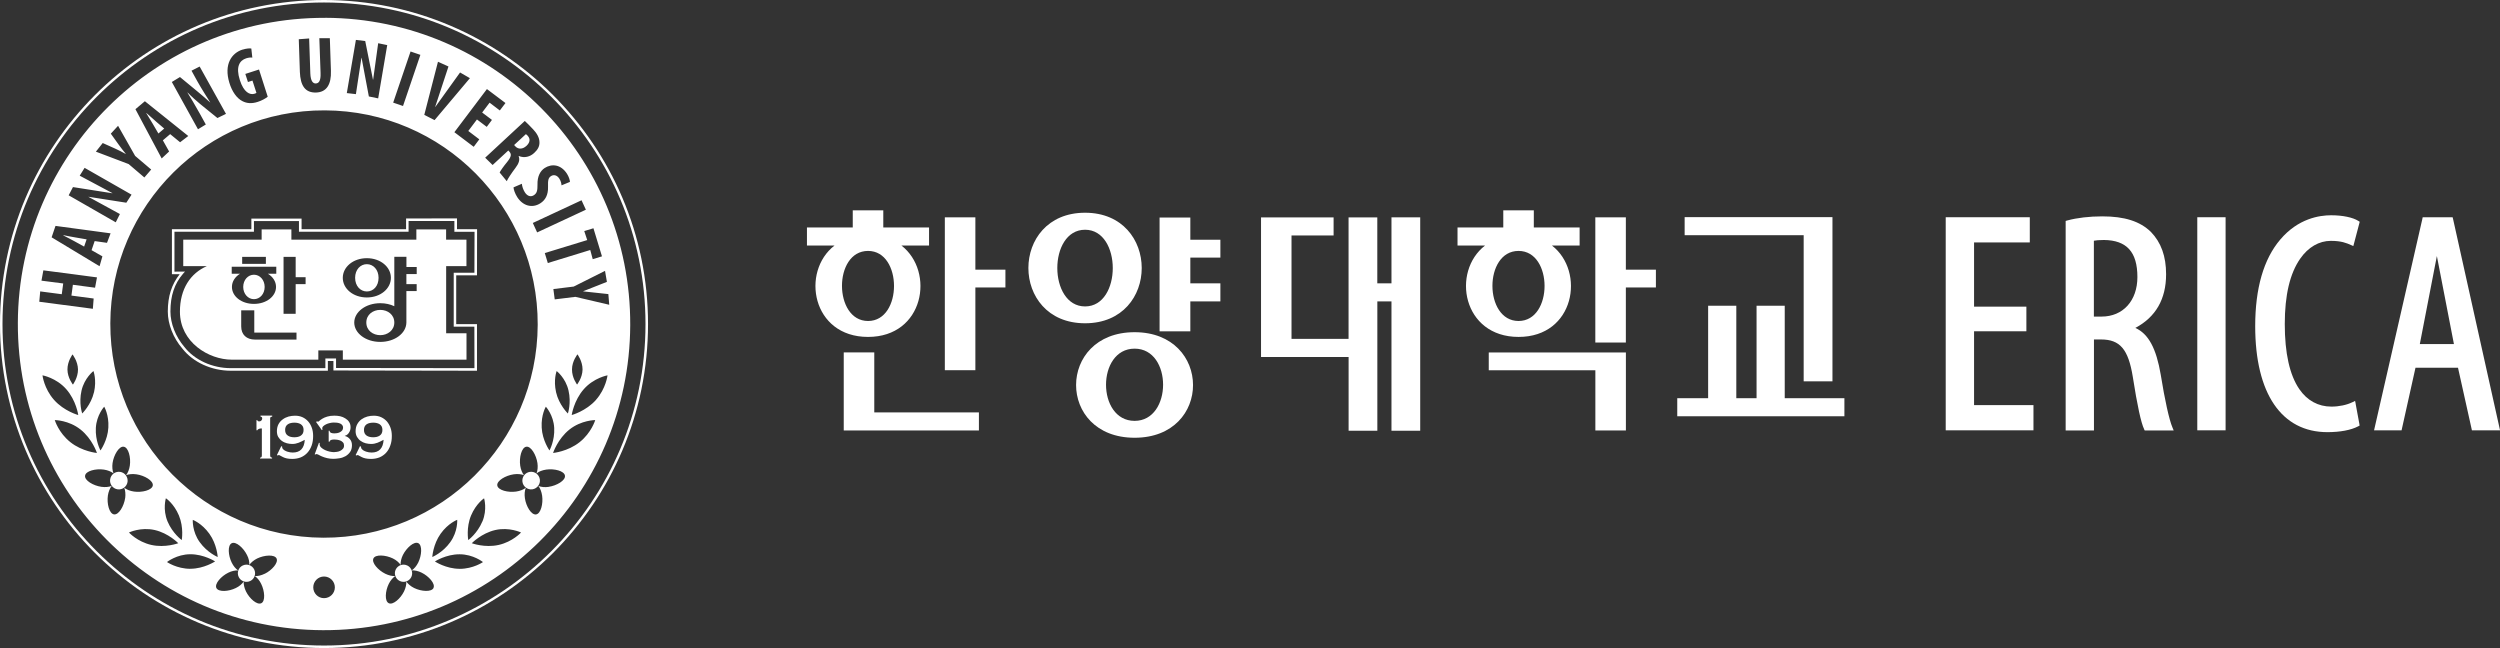
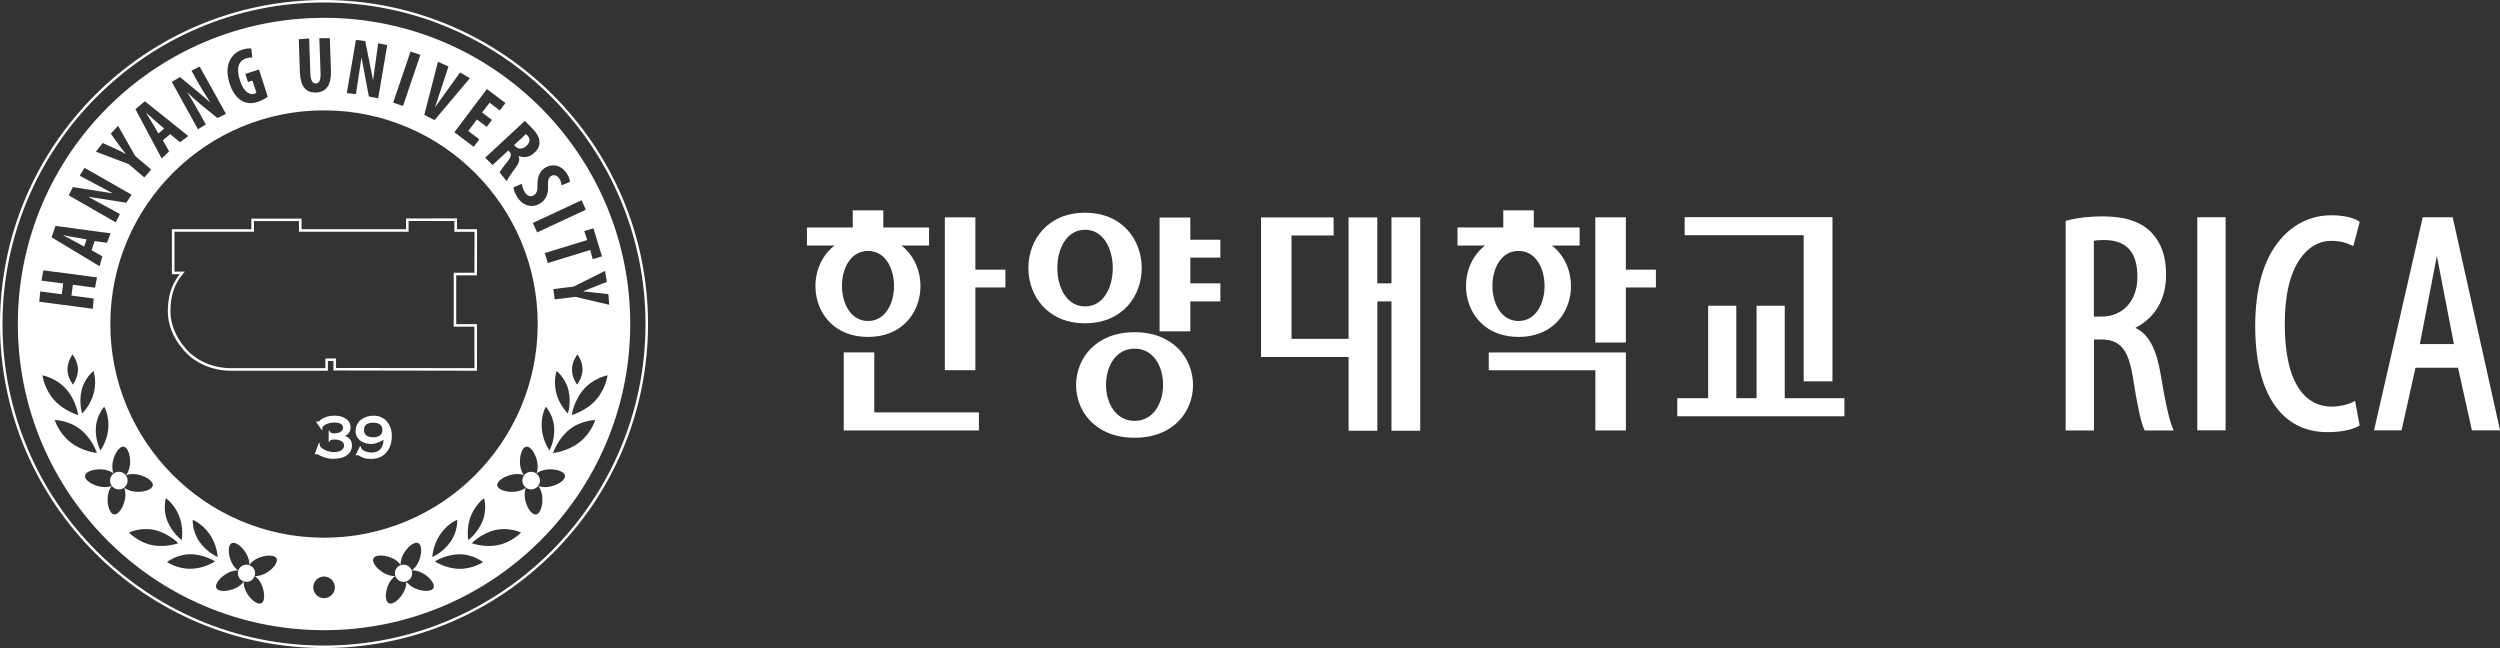
<svg xmlns="http://www.w3.org/2000/svg" id="_레이어_2" data-name="레이어 2" viewBox="0 0 571.5 148.14">
  <rect x="0" y="0" width="571.5" height="148.14" fill="#333333" stroke="none" />
  <defs>
    <style>
      .cls-1 {
        fill: #fff;
      }
    </style>
  </defs>
  <g id="_레이어_2-2" data-name=" 레이어 2">
    <g id="_레이어_1-2" data-name=" 레이어 1-2">
      <g>
        <path class="cls-1" d="M0,74.08c0,40.83,33.23,74.06,74.07,74.06s74.07-33.23,74.07-74.06S114.91,0,74.07,0,0,33.23,0,74.08M.57,74.08C.57,33.55,33.54.57,74.07.57s73.49,32.98,73.49,73.51-32.96,73.49-73.49,73.49S.57,114.6.57,74.08" />
        <path class="cls-1" d="M92.83,49.96v2.44h-23.89v-2.42h-11.48v2.42h-18.16v10.29h1.77c-1.82,2.3-2.71,5.01-2.71,8.54,0,2.86,1.23,6.02,3.32,8.44,2.42,3.13,6.66,5.08,11.07,5.08h22.2v-2.22h1.27v2.16l32.82.06v-10.65h-4.75v-11.16h4.75l.02-10.55h-4.59v-2.47l-11.64.03h0ZM103.87,50.52v2.47h4.61c0,.53-.01,8.83-.03,9.36h-4.73v12.33h4.72c0,.54.02,8.94.02,9.48-.57,0-31.07-.04-31.64-.04v-2.17h-2.44v2.21h-21.62c-4.24,0-8.29-1.86-10.62-4.86-2-2.34-3.18-5.35-3.18-8.08,0-3.63.92-6.37,2.89-8.65l.44-.49s-1.97.02-2.41.02v-9.12h18.17v-2.44h10.29v2.44h25.06v-2.46c.54,0,9.92,0,10.46,0" />
-         <path class="cls-1" d="M86.54,63.51c0-1.86-1.2-3.12-2.68-3.12s-2.68,1.25-2.68,3.12,1.21,3.12,2.68,3.12,2.68-1.2,2.68-3.12M60.5,65.59c0-1.59-1.09-2.79-2.45-2.79s-2.45,1.2-2.45,2.79,1.1,2.8,2.45,2.8,2.45-1.18,2.45-2.8M86.93,70.84c-1.67,0-3.19,1.08-3.19,2.89s1.52,2.89,3.19,2.89,3.21-1.1,3.21-2.89-1.5-2.89-3.21-2.89M106.63,60.84v-6.05h-4.65v-2.35h-6.8v2.35h-28.57v-2.35h-6.8v2.35h-17.92v6.05h5.39c-3.74,1.63-6.15,5.2-6.15,10.41,0,6.99,6.58,10.97,11.86,10.97h19.78v-2.12h5.6v2.12h28.27v-6.04h-4.65v-15.34h4.65,0ZM55.36,58.72h5.42v1.6h-5.42v-1.6ZM53.02,65.59c0-1.23.71-2.31,1.86-3.02h-1.91v-1.6h10.19v1.6h-1.93c1.16.71,1.87,1.79,1.87,3.02,0,2.13-2.17,3.88-5.05,3.88s-5.03-1.74-5.03-3.88M67.78,77.63h-9.48c-1.96,0-3.16-1.14-3.16-3v-3.69h2.99v5.1h9.65v1.59ZM69.86,64.95h-2.27v6.78h-2.77v-13.01h2.77v4.64h2.27v1.6h0ZM78.36,63.51c0-2.47,2.37-4.49,5.5-4.49s5.5,2.02,5.5,4.49-2.37,4.49-5.5,4.49-5.5-2.01-5.5-4.49M95.25,62.65h-2.35v2.3h2.35v1.59h-2.35v7.19h0c-.03,2.45-2.65,4.43-5.97,4.43s-5.94-1.98-5.95-4.43c.01-2.44,2.65-4.42,5.95-4.42,1.19,0,2.28.25,3.21.69v-11.29h2.77v2.33h2.35v1.6h0Z" />
        <path class="cls-1" d="M74.35,4.08C35.7,3.92,4.23,35.14,4.08,73.79c-.16,38.66,31.06,70.12,69.72,70.27,38.64.15,70.11-31.05,70.27-69.72.16-38.66-31.06-70.12-69.72-70.27M138.73,64.44l-5.4,2.13v.04l5.74.62.2,2.44-7.74-1.81-4.72.58-.31-2.36,4.65-.57,7.16-3.59.43,2.52h0ZM133.17,84.48c-.03,1.9-1.25,3.43-1.25,3.43,0,0-1.19-1.55-1.16-3.47,0-1.89,1.25-3.44,1.25-3.44,0,0,1.17,1.57,1.16,3.47M129.81,94.52s-2.03-1.97-2.69-4.84c-.65-2.86.13-4.86.13-4.86,0,0,2.05,1.57,2.71,4.45.67,2.86-.14,5.25-.14,5.25M125.61,102.97s-1.64-2.3-1.78-5.23c-.16-2.94.95-4.77.95-4.77,0,0,1.76,1.91,1.91,4.85.16,2.94-1.08,5.15-1.08,5.15M137.61,58.6l-2.11.65-.57-2.1-9.7,2.98-.69-2.28,9.7-2.97-.68-2.06,2.1-.64,1.95,6.42ZM133.93,47.94l-11.14,5.19-.99-2.16,11.14-5.19.99,2.16h0ZM73.89,122.92c-26.98-.11-48.77-22.07-48.67-49.04.11-26.98,22.07-48.77,49.05-48.65,26.98.11,48.75,22.06,48.65,49.03-.11,26.98-22.06,48.76-49.03,48.66M110.27,119.2c-1.15,2.76-3.23,4.26-3.23,4.26,0,0-.51-2.84.64-5.61,1.16-2.75,2.98-3.94,2.98-3.94,0,0,.78,2.53-.38,5.3M102.95,123.91c-1.73,2.44-4.13,3.42-4.13,3.42,0,0,.17-2.88,1.9-5.31,1.74-2.44,3.8-3.19,3.8-3.19,0,0,.18,2.65-1.57,5.07M49.76,127.33s-2.38-.98-4.12-3.42c-1.74-2.42-1.57-5.07-1.57-5.07,0,0,2.05.75,3.8,3.19,1.74,2.43,1.9,5.31,1.9,5.31M41.55,123.46s-2.09-1.5-3.25-4.26c-1.15-2.76-.38-5.3-.38-5.3,0,0,1.83,1.19,2.98,3.94,1.16,2.78.65,5.61.65,5.61M124.49,38.42c1.66-1.06,3.73-.85,5.12,1.3.43.68.67,1.44.68,1.86l-1.93.79c-.02-.41-.13-.96-.5-1.54-.56-.86-1.33-.94-1.89-.58-.61.4-.74.91-.69,2.45.06,1.89-.65,3.06-1.74,3.76-1.87,1.21-4,.62-5.3-1.4-.52-.82-.84-1.77-.85-2.23l1.91-.82c.03.55.31,1.37.68,1.95.61.95,1.4,1.09,2.07.66.75-.49.82-1.18.82-2.4-.06-1.96.69-3.19,1.62-3.79M121.8,29.48c.91.96,1.52,1.97,1.52,3.05.03.99-.43,1.71-1.2,2.43-.95.89-2.25,1.23-3.53.7l-.03.03c.34.84.06,1.67-.75,2.73-.84,1.1-1.79,2.53-1.96,3l-1.63-1.98c.14-.34.86-1.38,1.73-2.43.96-1.2,1.02-1.77.48-2.36l-.23-.25-3.59,3.32-1.7-1.67,9.06-8.4c.54.52,1.23,1.17,1.83,1.84M115.55,23.55l-1.29,1.7-2.34-1.78-1.7,2.25,2.24,1.69-1.19,1.59-2.24-1.69-1.98,2.63,2.52,1.91-1.28,1.71-4.42-3.34,7.44-9.86s4.24,3.19,4.24,3.19ZM100.13,14.12l2.39,1.08-3.05,9.26h.03l5.67-7.89,2.25,1.3-8.08,9.59-2.35-1.2,3.13-12.14h.01ZM93.85,11.77l2.25.77-3.97,11.69-2.25-.77,3.97-11.68h0ZM81.36,9.12l2.13.26,1.77,8.83h.04l1.15-8.33,2.07.43-2.07,12.18-2.13-.44-1.66-8.82h-.04l-1.26,8.29-2.08-.24,2.08-12.17h0ZM70.67,8.8l.27,7.98c.07,1.79.62,2.32,1.25,2.3.68-.04,1.16-.54,1.09-2.39l-.28-7.96h2.4l.25,7.46c.11,3.14-1.02,4.88-3.37,4.96-2.57.09-3.61-1.64-3.73-4.7l-.25-7.48,2.38-.18h0ZM55.44,11.35c.88-.28,1.6-.32,2.01-.26l.23,2.08c-.38-.06-.84-.01-1.4.16-1.54.5-2.42,1.95-1.45,4.98.89,2.81,2.3,3.45,3.35,3.12.21-.07.36-.13.44-.2l-.91-2.81-1.03.33-.6-1.85,3.13-1.01,1.99,6.22c-.43.37-1.43.92-2.28,1.18-1.33.43-2.45.37-3.47-.15-1.32-.65-2.41-2.2-3.02-4.22-1.3-4.26.55-6.8,3.02-7.59M41.14,17.61l4.01,3.31c.77.65,2.06,1.72,2.88,2.49h.03c-.69-1.11-1.86-2.89-2.96-4.85l-1.32-2.4,1.86-.95,6.02,10.82-1.96.95-3.94-3.2c-.85-.71-2.08-1.79-2.86-2.63l-.04.03c.65,1.05,1.64,2.66,2.83,4.82l1.36,2.46-1.79,1.09-5.98-10.81s1.86-1.13,1.86-1.13ZM33.13,23.15l9.91,7.94-1.87,1.43-2.27-1.86-1.67,1.42,1.43,2.55-1.7,1.59-6-11.26,2.17-1.83v.02ZM23.49,32.7l2.85,1.28c.74.34,1.57.75,2.38,1.21l.03-.03c-.58-.69-1.13-1.42-1.66-2.15l-1.76-2.45,1.66-1.8,3.9,6.88,3.67,3.12-1.56,1.81-3.59-3.06-7.49-2.84,1.56-1.97h.01ZM16.69,42.77l8.99,1.41v-.04l-7.46-3.98,1.12-1.79,10.73,6.13-1.19,1.84-8.68-1.36-.11-.05,7.32,4-.95,1.89-10.76-6.17.99-1.9v.02ZM12.69,51.64l12.59,1.7-.82,2.17-2.82-.4-.71,2.08,2.48,1.41-.65,2.26-10.96-6.61.89-2.62h0ZM24.77,97.74c-.15,2.93-1.8,5.23-1.8,5.23,0,0-1.22-2.21-1.06-5.15s1.91-4.85,1.91-4.85c0,0,1.11,1.83.95,4.77M9.17,66.61l4.95.65.33-2.46-4.97-.64.43-2.36,12.26,1.61-.44,2.36-5.07-.67-.33,2.47,5.08.67-.18,2.35-12.25-1.61.21-2.35-.02-.02ZM21.48,89.68c-.67,2.87-2.69,4.84-2.69,4.84,0,0-.82-2.39-.15-5.25.67-2.88,2.72-4.45,2.72-4.45,0,0,.78,2,.13,4.86M17.83,84.45c.01,1.91-1.16,3.47-1.16,3.47,0,0-1.23-1.53-1.25-3.43-.02-1.91,1.16-3.47,1.16-3.47,0,0,1.22,1.54,1.25,3.44M9.71,85.8s3.12.55,5.42,3.15,2.76,5.93,2.76,5.93c0,0-3.25-.88-5.54-3.47-2.3-2.6-2.64-5.61-2.64-5.61M12.52,96.03s3.16,0,5.88,2.15c2.71,2.15,3.76,5.37,3.76,5.37,0,0-3.36-.31-6.07-2.47-2.72-2.16-3.57-5.05-3.57-5.05M28.61,113.86c-.27,1.84-1.46,3.89-2.55,3.73-1.09-.17-1.66-2.46-1.4-4.3.13-.88.45-1.65.87-2.21-.64.25-1.47.33-2.34.21-1.86-.26-3.91-1.47-3.74-2.55.15-1.09,2.45-1.66,4.29-1.39.88.13,1.64.44,2.2.86-.24-.64-.33-1.47-.21-2.35.27-1.84,1.47-3.9,2.55-3.74,1.09.16,1.67,2.47,1.4,4.32-.13.88-.44,1.64-.86,2.19.65-.25,1.47-.33,2.37-.2,1.83.26,3.88,1.45,3.74,2.55-.17,1.08-2.47,1.66-4.31,1.39-.89-.13-1.66-.44-2.21-.86.25.65.32,1.48.21,2.36M34.58,124.57c-3.19-.73-5.1-2.84-5.1-2.84,0,0,2.69-1.29,5.88-.57,3.19.73,5.39,3.02,5.39,3.02,0,0-2.98,1.11-6.16.39M43.53,130.03c-3.13,0-5.36-1.55-5.36-1.55,0,0,2.23-1.77,5.33-1.78,3.13-.01,5.67,1.64,5.67,1.64,0,0-2.54,1.67-5.64,1.68M60.5,131.16c-.78.39-1.57.56-2.25.53.55.38,1.09,1.01,1.46,1.79.81,1.64.98,3.95.03,4.41-.98.48-2.71-1.06-3.51-2.69-.38-.79-.55-1.58-.53-2.25-.38.55-.99,1.09-1.79,1.47-1.63.81-3.95.97-4.44,0-.47-.97,1.08-2.7,2.71-3.5.78-.39,1.57-.55,2.25-.52-.55-.38-1.08-1.01-1.46-1.79-.81-1.63-.98-3.95,0-4.43.96-.48,2.69,1.06,3.5,2.71.4.77.57,1.57.52,2.25.38-.54,1.01-1.08,1.79-1.47,1.65-.8,3.96-.97,4.44-.01.47.98-1.08,2.71-2.71,3.51M74.07,136.74c-1.36,0-2.46-1.11-2.46-2.47s1.1-2.48,2.46-2.48,2.48,1.11,2.48,2.48-1.11,2.47-2.48,2.47M99.1,134.42c-.48.96-2.79.8-4.42,0-.78-.38-1.4-.92-1.8-1.47.04.67-.14,1.47-.52,2.25-.8,1.63-2.52,3.17-3.49,2.69-.98-.47-.81-2.78,0-4.41.38-.78.92-1.4,1.47-1.79-.68.03-1.47-.14-2.26-.53-1.64-.8-3.19-2.53-2.71-3.51.47-.96,2.79-.79,4.44.01.78.38,1.4.93,1.77,1.47-.03-.67.14-1.48.52-2.25.82-1.64,2.54-3.19,3.52-2.71.96.48.79,2.8-.01,4.43-.39.78-.91,1.4-1.48,1.79.68-.03,1.48.13,2.25.52,1.64.8,3.19,2.53,2.71,3.5M105.06,130.03c-3.11,0-5.64-1.68-5.64-1.68,0,0,2.54-1.66,5.66-1.64,3.12,0,5.33,1.78,5.33,1.78,0,0-2.23,1.55-5.34,1.55M114,124.57c-3.18.72-6.15-.39-6.15-.39,0,0,2.2-2.29,5.39-3.02,3.18-.72,5.87.57,5.87.57,0,0-1.91,2.11-5.1,2.84M125.43,111.3c-.88.13-1.73.04-2.35-.21.41.55.72,1.33.85,2.21.27,1.84-.3,4.14-1.39,4.3s-2.3-1.89-2.55-3.73c-.13-.88-.04-1.71.21-2.36-.55.42-1.32.73-2.21.86-1.84.27-4.14-.3-4.31-1.39-.16-1.09,1.9-2.28,3.74-2.55.89-.13,1.72-.05,2.35.2-.41-.55-.72-1.31-.85-2.19-.27-1.85.31-4.15,1.39-4.32,1.09-.16,2.28,1.9,2.55,3.74.13.89.03,1.71-.2,2.35.54-.42,1.3-.73,2.2-.86,1.84-.27,4.14.3,4.29,1.39.17,1.08-1.89,2.29-3.73,2.55M132.5,101.08c-2.71,2.16-6.07,2.47-6.07,2.47,0,0,1.05-3.21,3.76-5.37,2.72-2.15,5.88-2.15,5.88-2.15,0,0-.85,2.89-3.57,5.05M136.25,91.41c-2.3,2.59-5.56,3.47-5.56,3.47,0,0,.48-3.32,2.78-5.93,2.3-2.6,5.41-3.15,5.41-3.15,0,0-.34,3.01-2.64,5.61M55.47,129.28c-.98.47-1.38,1.66-.89,2.64.48.97,1.66,1.37,2.64.89.98-.47,1.37-1.67.89-2.63-.48-.98-1.64-1.38-2.64-.9M29.16,110.15c.14-1.11-.62-2.13-1.7-2.28-1.11-.16-2.13.61-2.28,1.72-.16,1.09.6,2.11,1.7,2.27,1.11.16,2.11-.61,2.28-1.71M14.5,53.76l-.03.06c.74.38,1.89.96,2.51,1.31l2.25,1.24.57-1.65-2.55-.44c-.75-.11-1.94-.36-2.75-.52M93.12,129.28c-.99-.48-2.17-.08-2.65.9-.48.96-.07,2.16.91,2.63.98.48,2.16.08,2.64-.89.48-.98.07-2.17-.89-2.64M35.58,27.7c-.57-.49-1.49-1.3-2.1-1.86l-.04.03c.44.71,1.12,1.8,1.47,2.42l1.3,2.23,1.33-1.13-1.97-1.69h0ZM121.13,107.87c-1.09.16-1.86,1.18-1.7,2.28s1.18,1.86,2.28,1.71c1.09-.17,1.86-1.18,1.7-2.27-.16-1.11-1.18-1.88-2.28-1.72M120.33,33.36c.75-.7,1.02-1.52.31-2.32-.13-.16-.31-.31-.43-.37l-2.68,2.48.28.31c.71.75,1.73.63,2.51-.1" />
-         <path class="cls-1" d="M64.29,101.99l.21.11c0,.06,0,.13.01.21.02.1.04.17.09.23.11.16.27.3.45.42.2.11.4.21.61.28s.44.13.65.16c.23.03.43.05.61.05,1.71,0,2.64-.97,2.75-2.91-.47.25-.92.48-1.4.67-.47.18-.95.28-1.46.28-.4,0-.81-.06-1.23-.16-.41-.12-.81-.28-1.13-.53-.34-.23-.61-.54-.84-.91-.21-.36-.31-.8-.31-1.32,0-.62.13-1.16.37-1.61.24-.44.57-.81.98-1.1.38-.29.84-.5,1.32-.64.51-.13.99-.19,1.49-.19.59,0,1.16.11,1.66.33.51.23.95.56,1.31.96.38.42.65.91.85,1.47s.3,1.18.3,1.87c0,.79-.1,1.52-.33,2.16-.23.64-.55,1.21-.98,1.67-.43.47-.91.81-1.5,1.06-.58.23-1.23.36-1.96.36-.48,0-.92-.04-1.26-.12-.35-.08-.64-.18-.88-.31-.23-.11-.43-.21-.57-.3-.13-.1-.26-.15-.34-.15-.11,0-.23.04-.31.11l-.14-.13.99-2.03h0ZM66.51,96.7c-.25.05-.49.15-.68.27-.2.13-.37.3-.48.52-.11.22-.17.47-.17.79s.06.6.17.8c.11.22.28.39.48.52.19.13.43.22.68.28.25.05.51.08.78.08s.51-.03.78-.08c.26-.06.48-.15.68-.28s.35-.3.48-.52c.11-.21.17-.48.17-.8s-.06-.57-.17-.79c-.13-.22-.28-.38-.48-.52-.2-.12-.43-.22-.68-.27-.27-.06-.51-.08-.78-.08s-.53.03-.78.08" />
        <path class="cls-1" d="M82.31,101.99l.2.11c0,.06.03.13.04.21,0,.1.03.17.08.23.11.16.26.3.44.42.2.11.4.21.61.28s.44.13.65.16c.23.03.43.05.61.05,1.71,0,2.64-.97,2.75-2.91-.47.25-.94.48-1.39.67-.47.18-.96.28-1.46.28-.41,0-.81-.06-1.25-.16-.43-.12-.79-.28-1.13-.53-.35-.23-.61-.54-.84-.91-.21-.36-.33-.8-.33-1.32,0-.62.13-1.16.38-1.61.24-.44.57-.81.96-1.1.41-.29.85-.5,1.35-.64.48-.13.98-.19,1.46-.19.61,0,1.18.11,1.67.33.51.23.95.56,1.32.96.35.42.64.91.84,1.47s.3,1.18.3,1.87c0,.79-.1,1.52-.34,2.16-.21.64-.54,1.21-.96,1.67-.43.47-.92.81-1.5,1.06-.58.23-1.23.36-1.94.36-.51,0-.94-.04-1.28-.12-.35-.08-.65-.18-.88-.31-.23-.11-.43-.21-.57-.3-.14-.1-.25-.15-.34-.15-.13,0-.22.04-.32.11l-.13-.13.99-2.03h0ZM84.52,96.7c-.24.05-.48.15-.68.27-.19.13-.36.3-.47.52-.11.22-.17.47-.17.79s.06.6.17.8c.11.22.28.39.47.52.2.13.44.22.68.28.27.05.52.08.79.08s.52-.03.78-.08c.26-.06.48-.15.68-.28.21-.13.35-.3.48-.52.11-.21.17-.48.17-.8s-.06-.57-.17-.79c-.13-.22-.27-.38-.48-.52-.2-.12-.43-.22-.68-.27-.25-.06-.51-.08-.78-.08s-.52.03-.79.08" />
        <path class="cls-1" d="M72.25,96.47l.21-.16c.09.05.19.08.28.08.06,0,.14-.06.3-.21.15-.14.37-.3.67-.48.28-.18.65-.33,1.11-.47.44-.14.98-.21,1.61-.21.44,0,.88.04,1.32.13.43.1.82.26,1.17.48.35.21.67.48.88.82.23.34.34.75.34,1.23,0,.44-.11.85-.36,1.22-.23.38-.54.62-.95.72v.04c.48.12.87.37,1.16.73.31.36.47.82.47,1.38,0,.62-.14,1.14-.42,1.54-.28.41-.64.73-1.05.97-.43.24-.88.4-1.39.48-.5.08-.96.13-1.41.13-.51,0-.96-.06-1.4-.16-.44-.1-.81-.23-1.15-.37-.33-.14-.6-.27-.81-.4-.23-.11-.38-.16-.47-.16-.04,0-.1,0-.14.03-.04.02-.09.04-.11.07l-.17-.05.98-2.66.18.11s-.03.06-.03.13v.13c0,.28.13.54.37.76.26.23.54.42.88.57.34.16.7.27,1.06.35.37.07.68.12.94.12.2,0,.44-.03.71-.07.27-.03.52-.12.75-.23.24-.12.44-.27.61-.46.17-.18.26-.44.26-.74s-.08-.55-.24-.72c-.17-.18-.35-.32-.58-.42-.24-.09-.48-.16-.74-.2-.26-.03-.48-.05-.67-.05-.27,0-.5.03-.69.09-.2.06-.33.19-.38.41h-.21v-2.51h.21c.01.25.14.4.34.49.22.09.47.12.74.12.17,0,.38-.02.61-.05.24-.04.44-.11.65-.21.21-.11.37-.23.53-.41.13-.16.21-.39.21-.64s-.07-.44-.2-.59c-.11-.15-.28-.27-.48-.36-.21-.08-.44-.14-.68-.18-.26-.01-.51-.04-.77-.04-.3,0-.6.04-.91.12-.31.06-.59.17-.85.29-.24.12-.47.26-.62.41-.17.14-.25.29-.25.44,0,.06.01.12.01.17.01.08.03.14.05.2l-.15.11-1.34-1.89v.03Z" />
-         <path class="cls-1" d="M59.43,104.63c.11,0,.21-.04.3-.11.08-.06.13-.2.13-.41v-6.17c-.08,0-.17,0-.28.01-.1,0-.2.04-.3.06-.11.04-.2.08-.28.13-.07.06-.14.13-.17.22h-.2v-2.32h.2c0,.11.06.18.14.23.11.05.2.06.3.06.18,0,.34-.06.47-.19.13-.13.2-.29.2-.47,0-.17-.04-.28-.11-.33s-.17-.09-.28-.12v-.21h2.68v.21c-.13.03-.24.08-.34.12-.09.07-.13.16-.13.29v8.46c0,.21.04.35.13.41.1.08.2.11.31.11v.21h-2.75v-.21l-.02.02Z" />
      </g>
      <g>
        <path class="cls-1" d="M222.97,49.68h-6.98v34.95h6.98v-18.92h6.87v-4.07h-6.87v-11.96ZM199.86,80.56h-6.98v17.84h30.9v-4.13h-23.92v-13.72h0ZM412.33,87.17h6.57v-37.53h-33.79v4.13h27.21v33.41h0ZM248.05,48.63c-17.28,0-17.28,25.27,0,25.27s17.25-25.27,0-25.27M248.05,52.52c8.44,0,8.44,17.53,0,17.53s-8.49-17.53,0-17.53M206.07,56.13h6.31v-4.13h-10.46v-3.92h-6.98v3.92h-10.47v4.13h6.3c-7.73,5.97-5.18,20.89,7.66,20.89s15.33-14.93,7.64-20.89M198.44,57.36c7.91,0,7.91,16.02,0,16.02s-7.99-16.02,0-16.02M340.33,84.64h24.37v13.77h6.98v-17.84h-31.35v4.08ZM371.67,49.68h-6.98v28.63h6.98v-12.6h6.87v-4.07h-6.87s0-11.96,0-11.96ZM354.78,56.13h6.32v-4.13h-10.47v-3.92h-6.98v3.92h-10.46v4.13h6.29c-7.73,5.97-5.16,20.89,7.67,20.89s15.31-14.93,7.63-20.89M347.14,57.36c7.93,0,7.93,16.02,0,16.02s-7.99-16.02,0-16.02M259.37,75.94c-17.8,0-17.87,24.13,0,24.13s17.75-24.13,0-24.13M259.37,96.21c-8.71,0-8.71-16.51,0-16.51s8.66,16.51,0,16.51M407.99,91.03v-21.14h-6.44v21.14h-4.63v-21.14h-6.44v21.14h-7.06v4.13h38.21v-4.13h-13.64,0ZM272.11,49.73h-7.03v26.01h7.03v-6.84h6.87v-4.13h-6.87v-5.89h6.87v-4.08h-6.87v-5.06h0ZM318.08,64.77h-3.23v-15.08h-6.57v27.78h-13.04v-23.65h9.62v-4.13h-16.59v31.92h20.02v16.85h6.57v-29.56h3.23v29.56h6.57v-48.78h-6.57v15.08h0Z" />
-         <polygon class="cls-1" points="451.27 92.61 451.27 75.73 463.23 75.73 463.23 70.1 451.27 70.1 451.27 55.42 464.01 55.42 464.01 49.66 444.79 49.66 444.79 98.37 464.85 98.37 464.85 92.61 451.27 92.61" />
        <path class="cls-1" d="M496.63,97.72l-.03-.06c-.72-1.69-1.72-6.17-2.65-11.98-1.03-6.06-2.8-9.35-5.81-10.72,4.66-2.47,7.03-6.59,7.03-12.26,0-4.12-1.14-7.29-3.49-9.7-2.49-2.42-6.02-3.54-11.11-3.54-2.93,0-5.77.33-7.99.94h-.03l-.34.11v47.89h6.47v-20.8h1.61c4.35,0,6.25,2.24,7.27,8.55,1.02,6.55,1.9,10.57,2.59,11.96v.03l.14.27h6.62l-.27-.65v-.02ZM488.61,63.33c0,5.41-3.29,9.04-8.19,9.04h-1.76v-17.34c.46-.09,1.18-.17,2.31-.17,5.21.06,7.64,2.76,7.64,8.47" />
        <rect class="cls-1" x="502.3" y="49.66" width="6.47" height="48.71" />
        <path class="cls-1" d="M539.35,96.91l-.85-4.6v-.06l-.13-.61-.55.28-.06.02c-1.26.63-3.06,1.01-4.8,1.01-3.02,0-5.55-1.39-7.34-4-2.21-3.23-3.32-8.23-3.32-14.87s1.18-11.58,3.52-14.94c1.82-2.63,4.31-4.08,7-4.08,2.44,0,3.59.5,4.61.95l.05.02.49.22.14-.54.02-.06,1.21-4.6v-.03l.09-.32-.28-.18-.03-.02c-1.26-.8-3.58-1.29-6.23-1.29s-7.53.72-11.62,5.55c-3.81,4.47-5.73,11.15-5.73,19.81,0,15.39,6.02,24.22,16.51,24.22,2.89,0,5.39-.47,7.03-1.33l.03-.02.3-.16-.06-.33v-.04h0Z" />
        <path class="cls-1" d="M560.76,50.06v-.03l-.09-.37h-6.84l-.08.36v.03l-11.04,48.32h6.29l3.18-14.3h9.72l3.18,14.3h6.43s-10.74-48.31-10.74-48.31ZM560.97,78.66h-7.8l3.9-20.13,3.9,20.13Z" />
      </g>
    </g>
  </g>
</svg>